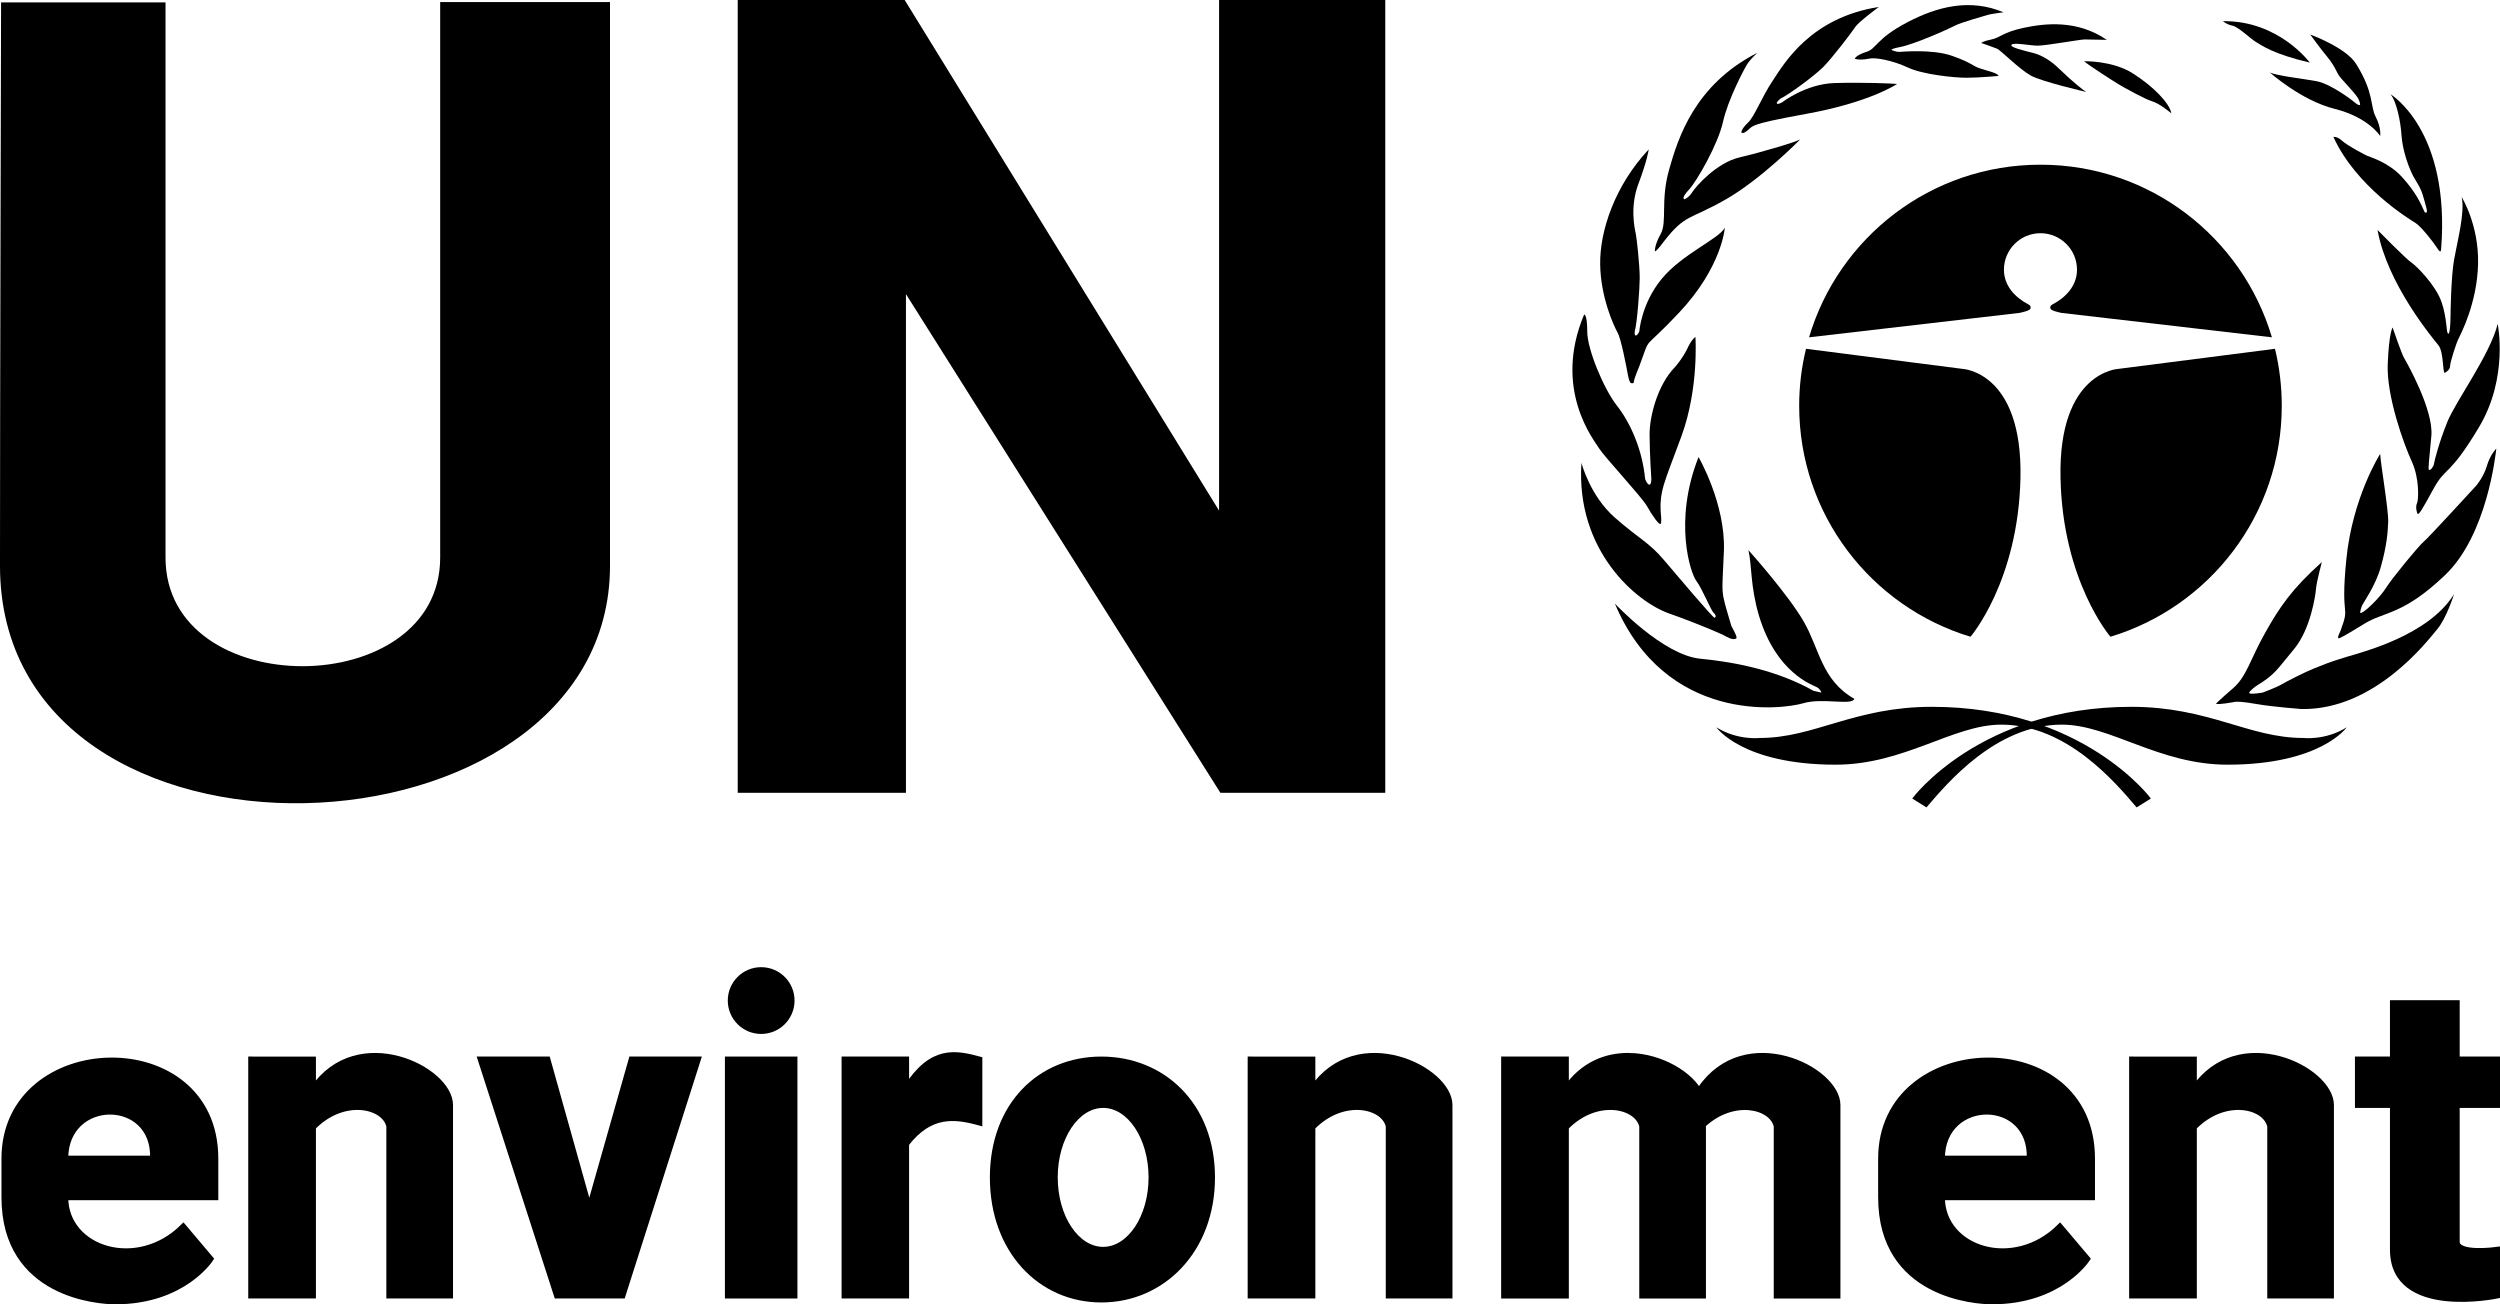
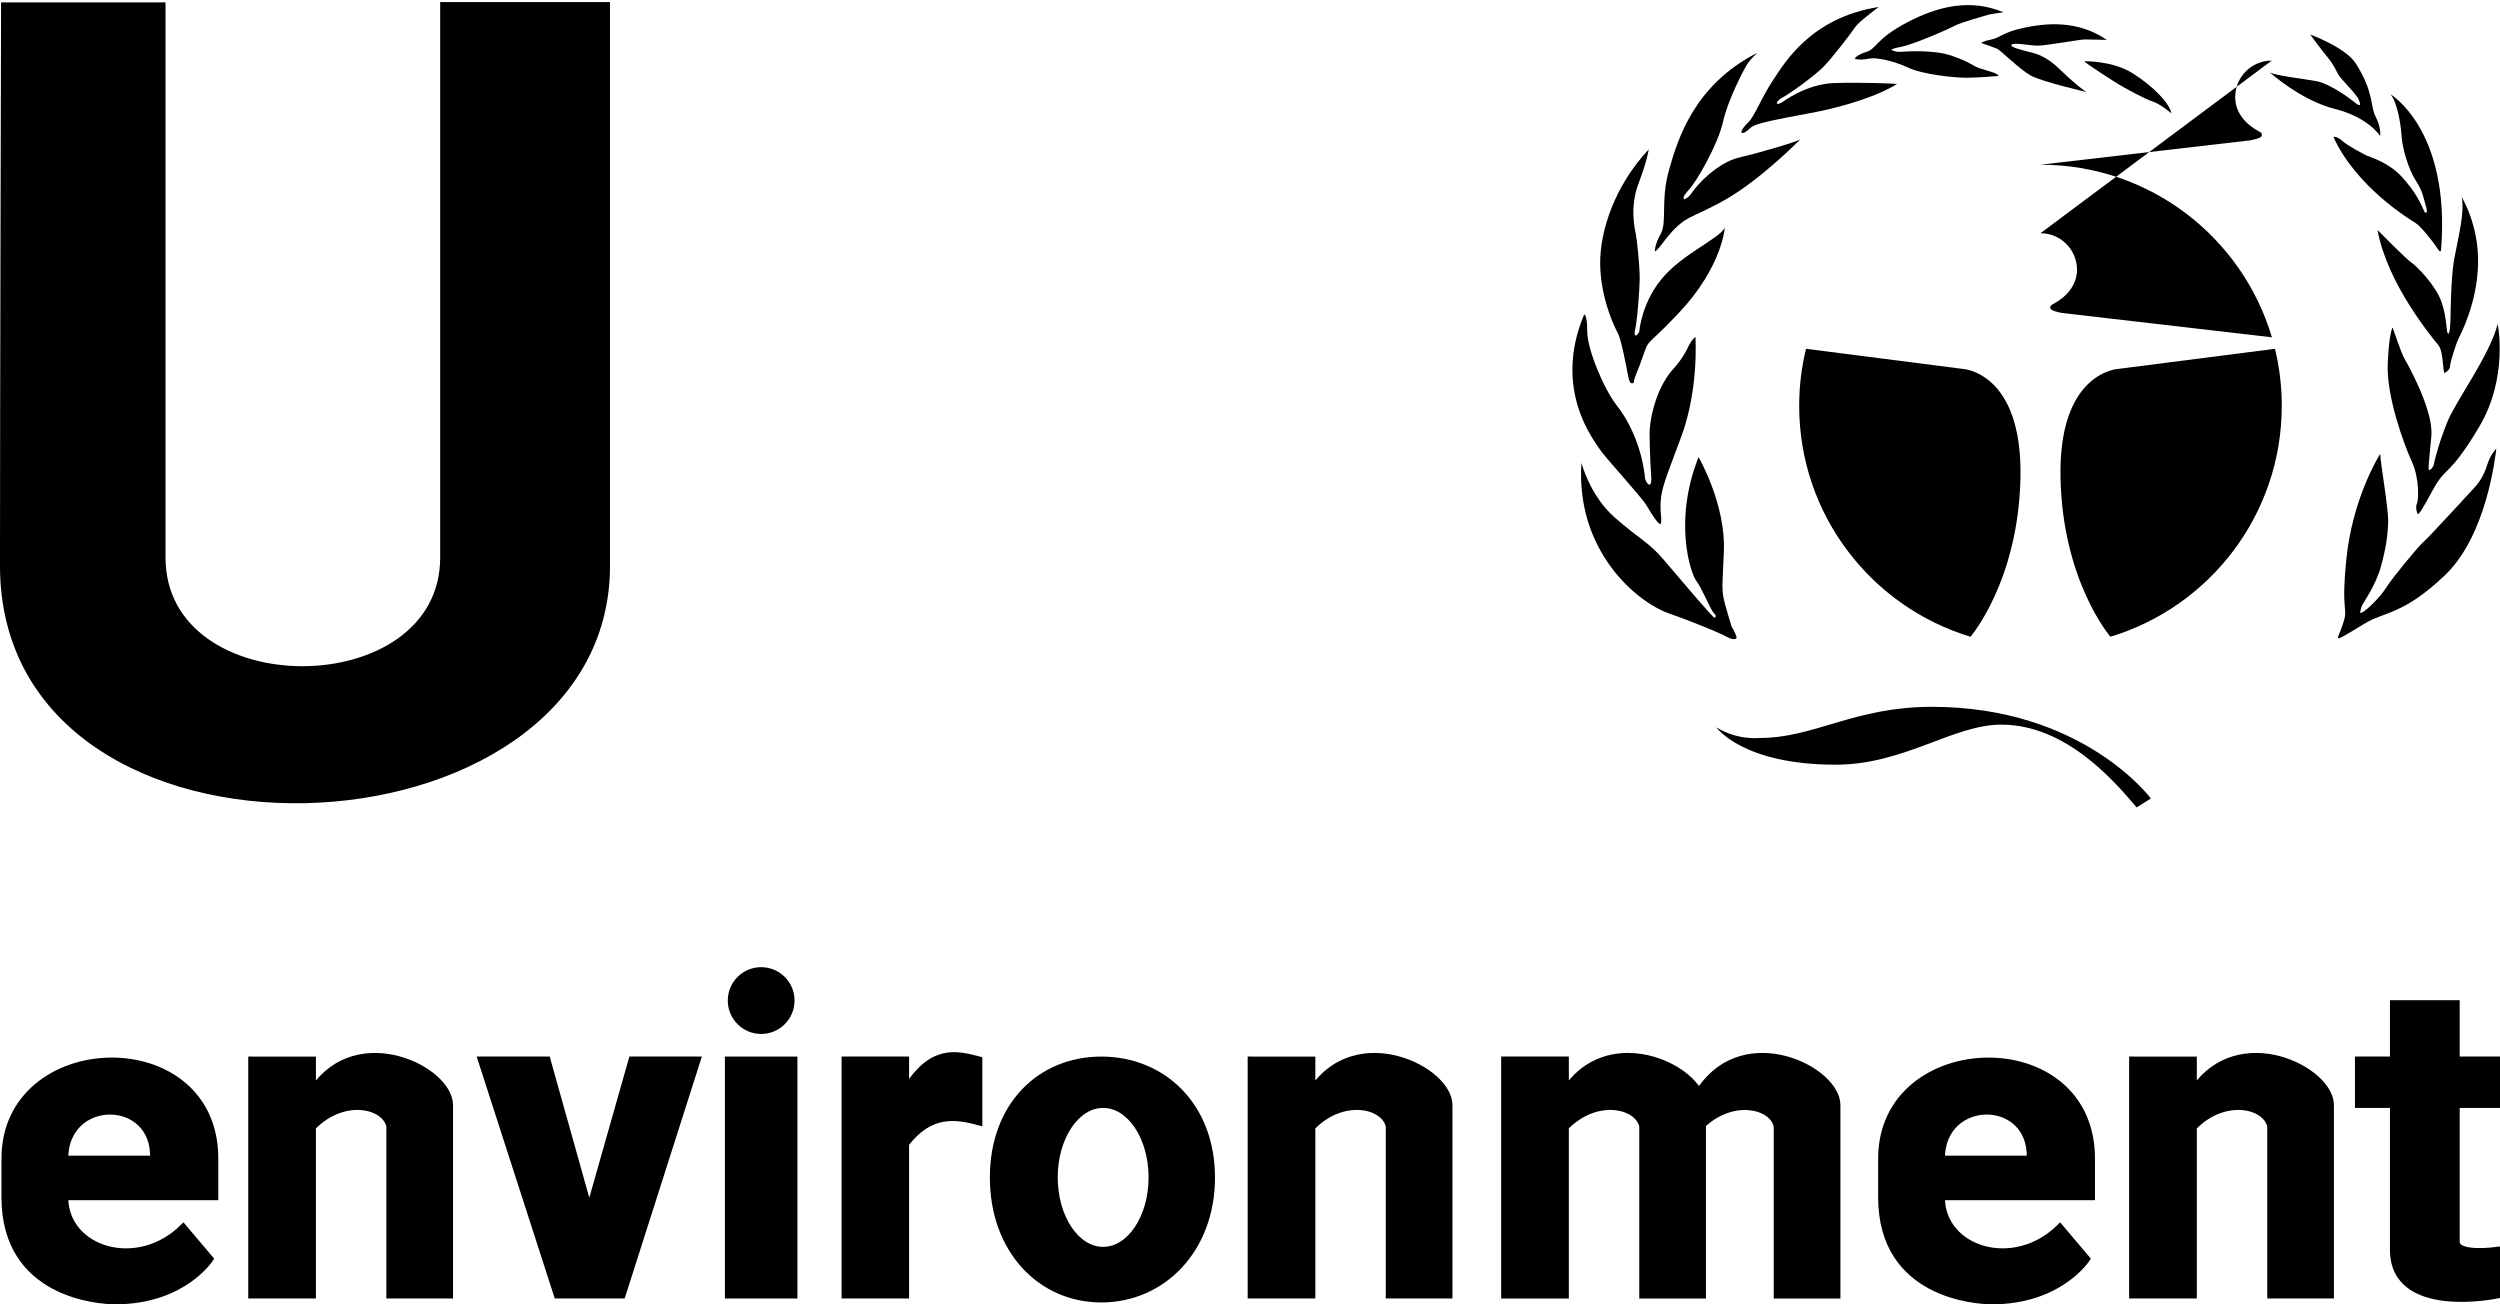
<svg xmlns="http://www.w3.org/2000/svg" xmlns:ns1="http://www.inkscape.org/namespaces/inkscape" xmlns:ns2="http://sodipodi.sourceforge.net/DTD/sodipodi-0.dtd" id="svg3390" version="1.1" ns1:version="0.91 r13725" width="435.188" height="227.047" viewBox="0 0 435.188 227.047" ns2:docname="new unep.svg">
  <defs id="defs3394" />
  <ns2:namedview pagecolor="#ffffff" bordercolor="#666666" borderopacity="1" objecttolerance="10" gridtolerance="10" guidetolerance="10" ns1:pageopacity="0" ns1:pageshadow="2" ns1:window-width="1169" ns1:window-height="938" id="namedview3392" showgrid="false" showguides="true" ns1:guide-bbox="true" ns1:zoom="1" ns1:cx="271.21223" ns1:cy="98.646508" ns1:window-x="0" ns1:window-y="0" ns1:window-maximized="0" ns1:current-layer="svg3390" fit-margin-top="0" fit-margin-left="0" fit-margin-right="0" fit-margin-bottom="0" />
  <path style="fill:#000000;fill-rule:evenodd;stroke:#000000;stroke-width:1px;stroke-linecap:butt;stroke-linejoin:miter;stroke-opacity:1" d="m 0.688,0.922 27.625,0 c 0,0 0,70.126 0,96.125 0,25.999 48.812,25.794 48.812,0 0,-25.794 0,-96.188 0,-96.188 l 28.562,0 0,97.625 c 0,52.244 -105.188,56.632 -105.188,0 0,-28.07 0.188,-97.562 0.188,-97.562 z" id="path3400" ns1:connector-curvature="0" ns2:nodetypes="cczzccssc" />
-   <path style="fill:#000000;fill-rule:evenodd;stroke:#000000;stroke-width:1px;stroke-linecap:butt;stroke-linejoin:miter;stroke-opacity:1" d="m 128.918,0.5 28.284,0 55.508,90.156 0,-90.156 27.931,0 0,137.002 -27.931,0 -55.508,-88.035 0,88.035 -28.284,0 z" id="path3418" ns1:connector-curvature="0" />
  <path style="fill:#000000;fill-rule:evenodd;stroke:#000000;stroke-width:1px;stroke-linecap:butt;stroke-linejoin:miter;stroke-opacity:1" mask="none" clip-path="none" d="m 19.127,184.6 c -9.186,0.143 -18.371,5.977 -18.371,17.072 l 0,6.75 c 0,17.114 16.578,18.125 19.307,18.125 11.899,0 16.6,-7.408 16.6,-7.408 l -4.756,-5.623 c -7.959,7.959 -20.531,4.031 -20.531,-5.094 l 26.125,0 0,-6.75 c 0,-11.668 -9.187,-17.215 -18.373,-17.072 z m 0.027,8.918 c 3.864,0 7.675,2.718 7.471,8.154 l -15.25,0 c 0,-5.436 3.916,-8.154 7.779,-8.154 z" id="path3515" ns1:connector-curvature="0" />
  <path style="fill:#000000;fill-rule:evenodd;stroke:#000000;stroke-width:1px;stroke-linecap:butt;stroke-linejoin:miter;stroke-opacity:1" d="m 43.712,184.422 0,41.114 10.783,0 0,-29.319 c 5.298,-5.418 12.454,-3.81 13.258,-0.177 l 0,29.496 10.607,0 0,-33.177 c 0,-6.258 -16.054,-14.184 -23.865,-2.797 l 0,-5.14 z" id="path3551" ns1:connector-curvature="0" ns2:nodetypes="cccccccsccc" />
  <path style="fill:#000000;fill-rule:evenodd;stroke:#000000;stroke-width:1px;stroke-linecap:butt;stroke-linejoin:miter;stroke-opacity:1" d="m 83.663,184.422 11.649,0 7.266,25.912 7.359,-25.912 11.556,0 -13.119,41.114 -11.438,0 z" id="path3553" ns1:connector-curvature="0" />
  <path style="fill:#000000;fill-rule:evenodd;stroke:#000000;stroke-width:1px;stroke-linecap:butt;stroke-linejoin:miter;stroke-opacity:1" d="m 126.688,184.422 11.625,0 0,41.114 -11.625,0 z" id="path3555" ns1:connector-curvature="0" />
  <circle style="fill:#000000" id="path3566" cx="132.5" cy="174.172" r="5.812" />
  <path style="fill:#000000;fill-rule:evenodd;stroke:#000000;stroke-width:1px;stroke-linecap:butt;stroke-linejoin:miter;stroke-opacity:1" d="m 147,184.422 0,41.114 10.75,0 0,-26.427 c 4.147,-5.367 8.439,-4.89 12.75,-3.688 l 0,-11 c -4.139,-1.108 -8.285,-2.043 -12.75,5 l 0,-5 z" id="path3570" ns1:connector-curvature="0" ns2:nodetypes="ccccccccc" />
  <ellipse style="fill:none" id="path3576" cx="191.719" cy="204.979" rx="19.281" ry="20.557" />
  <path style="fill:#000000;fill-opacity:1;stroke:#000000;stroke-opacity:1" d="m 191.719,184.422 c -10.649,0 -18.906,7.938 -18.906,20.557 0,12.619 8.257,21.246 18.906,21.246 10.649,0 19.281,-8.627 19.281,-21.246 0,-12.619 -8.633,-20.557 -19.281,-20.557 z m 0.312,7.938 c 4.643,0 8.406,5.638 8.406,12.594 0,6.955 -3.764,12.594 -8.406,12.594 -4.643,0 -8.406,-5.638 -8.406,-12.594 0,-6.955 3.764,-12.594 8.406,-12.594 z" id="path4385" ns1:connector-curvature="0" ns2:nodetypes="szszssssss" />
  <path ns2:nodetypes="cccccccsccc" ns1:connector-curvature="0" id="path4410" d="m 217.688,184.422 0,41.114 10.783,0 0,-29.319 c 5.298,-5.418 12.454,-3.81 13.258,-0.177 l 0,29.496 10.607,0 0,-33.177 c 0,-6.258 -16.054,-14.184 -23.865,-2.797 l 0,-5.14 z" style="fill:#000000;fill-rule:evenodd;stroke:#000000;stroke-width:1px;stroke-linecap:butt;stroke-linejoin:miter;stroke-opacity:1" />
  <path style="fill:#000000;fill-rule:evenodd;stroke:#000000;stroke-width:1px;stroke-linecap:butt;stroke-linejoin:miter;stroke-opacity:1" d="m 283.58,183.793 c -3.966,-0.055 -8.055,1.5 -10.984,5.77 l 0,-5.141 -10.783,0 0,41.115 10.783,0 0,-29.32 c 5.298,-5.418 12.454,-3.809 13.258,-0.176 l 0,29.496 10.607,0 0,-29.74 c 5.244,-4.886 12.022,-3.287 12.803,0.244 l 0,29.496 10.607,0 0,-33.178 c 0,-6.258 -16.055,-14.184 -23.865,-2.797 l 0,0.906 c -1.549,-3.356 -6.864,-6.598 -12.426,-6.676 z" id="path4412" ns1:connector-curvature="0" />
  <path id="path4417" d="m 345.81,184.6 c -9.186,0.143 -18.371,5.977 -18.371,17.072 l 0,6.75 c 0,17.114 16.578,18.125 19.307,18.125 11.899,0 16.6,-7.408 16.6,-7.408 l -4.756,-5.623 c -7.959,7.959 -20.531,4.031 -20.531,-5.094 l 26.125,0 0,-6.75 c 0,-11.668 -9.187,-17.215 -18.373,-17.072 z m 0.027,8.918 c 3.864,0 7.675,2.718 7.471,8.154 l -15.25,0 c 0,-5.436 3.916,-8.154 7.779,-8.154 z" clip-path="none" mask="none" style="fill:#000000;fill-rule:evenodd;stroke:#000000;stroke-width:1px;stroke-linecap:butt;stroke-linejoin:miter;stroke-opacity:1" ns1:connector-curvature="0" />
  <path style="fill:#000000;fill-rule:evenodd;stroke:#000000;stroke-width:1px;stroke-linecap:butt;stroke-linejoin:miter;stroke-opacity:1" d="m 371.13,184.422 0,41.114 10.783,0 0,-29.319 c 5.298,-5.418 12.454,-3.81 13.258,-0.177 l 0,29.496 10.607,0 0,-33.177 c 0,-6.258 -16.054,-14.184 -23.865,-2.797 l 0,-5.14 z" id="path4419" ns1:connector-curvature="0" ns2:nodetypes="cccccccsccc" />
  <path style="fill:#000000;fill-rule:evenodd;stroke:#000000;stroke-width:1px;stroke-linecap:butt;stroke-linejoin:miter;stroke-opacity:1" d="m 416.534,174.61 11.137,0 0,9.812 7.017,0 0,7.938 -7.017,0 c 0,0 0,17.974 0,23.808 0,2.384 7.017,1.38 7.017,1.38 l 0,7.989 c 0,0 -18.154,3.823 -18.154,-7.989 0,-8.396 0,-25.188 0,-25.188 l -6.096,0 0,-7.938 6.096,0 z" id="path4427" ns1:connector-curvature="0" ns2:nodetypes="ccccccsccsccccc" />
  <g id="layer1" transform="matrix(0.886,0,0,0.886,-318.836,-440.609)">
    <path style="fill:#000000;fill-opacity:1;fill-rule:nonzero;stroke:none" id="path234" d="m 747.01,622.406 c -19.48,-5.89 -33.66,-23.97 -33.66,-45.365 0,-3.865 0.465,-7.62 1.345,-11.21 l 30.75,3.945 c 0,0 11.815,0.52 11.38,21.43 -0.43,20.3 -9.815,31.2 -9.815,31.2" ns1:connector-curvature="0" />
    <path style="fill:#000000;fill-opacity:1;fill-rule:nonzero;stroke:none" id="path236" d="m 774.5,622.406 c 19.48,-5.89 33.665,-23.97 33.665,-45.365 0,-3.865 -0.46,-7.62 -1.335,-11.21 l -30.765,3.945 c 0,0 -11.815,0.52 -11.37,21.43 0.415,20.3 9.805,31.2 9.805,31.2" ns1:connector-curvature="0" />
-     <path style="fill:#000000;fill-opacity:1;fill-rule:nonzero;stroke:none" id="path238" d="m 760.76,543.121 c 3.95,0 7.175,3.21 7.175,7.18 0,3.075 -2.125,5.38 -4.7,6.745 -0.3,0.17 -0.605,0.31 -0.54,0.8 0.07,0.505 1.535,0.78 2.165,0.93 l 41.37,4.8 c -5.81,-19.61 -23.96,-33.915 -45.445,-33.915 l -0.06,0 c -21.49,0 -39.635,14.305 -45.435,33.915 l 41.355,-4.8 c 0.63,-0.15 2.105,-0.425 2.17,-0.93 0.06,-0.49 -0.235,-0.63 -0.545,-0.8 -2.575,-1.365 -4.69,-3.67 -4.69,-6.745 0,-3.97 3.215,-7.18 7.18,-7.18" ns1:connector-curvature="0" />
+     <path style="fill:#000000;fill-opacity:1;fill-rule:nonzero;stroke:none" id="path238" d="m 760.76,543.121 c 3.95,0 7.175,3.21 7.175,7.18 0,3.075 -2.125,5.38 -4.7,6.745 -0.3,0.17 -0.605,0.31 -0.54,0.8 0.07,0.505 1.535,0.78 2.165,0.93 l 41.37,4.8 c -5.81,-19.61 -23.96,-33.915 -45.445,-33.915 l -0.06,0 l 41.355,-4.8 c 0.63,-0.15 2.105,-0.425 2.17,-0.93 0.06,-0.49 -0.235,-0.63 -0.545,-0.8 -2.575,-1.365 -4.69,-3.67 -4.69,-6.745 0,-3.97 3.215,-7.18 7.18,-7.18" ns1:connector-curvature="0" />
    <path style="fill:#000000;fill-opacity:1;fill-rule:nonzero;stroke:none" id="path240" d="m 779.65,655.936 2.8,-1.75 c 0,0 -13.3,-18.015 -43.035,-18.015 -15.225,0 -23.095,6.12 -33.765,6.12 0,0 -4.38,0.535 -8.57,-2.095 0,0 5.07,7.345 23.44,7.345 13.465,0 23.085,-7.87 32.535,-7.87 12.955,0 22.575,11.55 26.595,16.265" ns1:connector-curvature="0" />
-     <path style="fill:#000000;fill-opacity:1;fill-rule:nonzero;stroke:none" id="path242" d="m 738.355,655.936 -2.795,-1.75 c 0,0 13.295,-18.015 43.045,-18.015 15.215,0 23.085,6.12 33.76,6.12 0,0 4.38,0.535 8.565,-2.095 0,0 -5.065,7.345 -23.435,7.345 -13.475,0 -23.095,-7.87 -32.545,-7.87 -12.93,0 -22.57,11.55 -26.595,16.265" ns1:connector-curvature="0" />
-     <path style="fill:#000000;fill-opacity:1;fill-rule:nonzero;stroke:none" id="path244" d="m 724.19,634.601 c -0.515,1.395 -6.21,-0.27 -10.05,0.87 -4.295,1.27 -27.035,4.025 -37.005,-19.585 0,0 9.455,10.135 16.79,10.835 7.345,0.7 15.395,2.45 22.225,6.3 l 1.57,0.355 c 0,0 -0.22,-0.705 -0.88,-1.05 -0.895,-0.48 -7.965,-2.77 -11.37,-14 -1.74,-5.775 -1.39,-9.975 -2.095,-12.94 0,0 7.7,8.57 10.845,13.99 3.145,5.425 3.5,11.545 9.97,15.225" ns1:connector-curvature="0" />
    <path style="fill:#000000;fill-opacity:1;fill-rule:nonzero;stroke:none" id="path246" d="m 701.015,622.696 c -0.58,0.57 -2.01,-0.345 -2.535,-0.61 -0.52,-0.26 -4.305,-1.985 -10.765,-4.285 -6.385,-2.27 -18.28,-12.335 -17.145,-29.565 0,0 1.665,6.47 6.565,10.76 4.885,4.285 6.655,4.81 9.62,8.305 2.97,3.5 9.71,11.46 9.97,11.38 0.265,-0.09 0.355,-0.53 -0.17,-0.965 -0.525,-0.435 -2.275,-4.805 -3.42,-6.3 -1.13,-1.485 -4.54,-11.725 0.445,-24.315 0,0 5.335,9.18 4.98,18.455 -0.345,9.27 -0.79,7.085 1.485,14.785 0,0 1.225,2.1 0.97,2.355" ns1:connector-curvature="0" />
    <path style="fill:#000000;fill-opacity:1;fill-rule:nonzero;stroke:none" id="path248" d="m 686.135,600.226 c -0.3,0.31 -1.66,-1.665 -2.7,-3.5 -1.055,-1.84 -8.395,-9.71 -9.365,-11.29 -0.955,-1.575 -9.185,-11.55 -2.975,-26.33 0,0 0.615,-0.175 0.615,3.325 0,3.495 3.24,11.285 5.86,14.61 2.62,3.32 4.985,8.66 5.51,14.345 0,0 0.355,1.05 0.79,1.135 0.435,0.09 0.435,-1.045 0.435,-1.045 0,0 -0.345,-5.25 -0.345,-8.84 0,-3.59 1.57,-9.71 4.98,-13.21 0,0 1.575,-1.75 2.54,-3.845 0,0 0.605,-1.405 1.485,-2.095 0,0 0.7,10.055 -2.71,19.415 -3.41,9.365 -4.545,10.935 -4.025,16.01 0,0 0.09,1.135 -0.095,1.315" ns1:connector-curvature="0" />
    <path style="fill:#000000;fill-opacity:1;fill-rule:nonzero;stroke:none" id="path250" d="m 680.36,572.581 c -0.345,0 -0.605,-1.225 -0.77,-2.19 -0.18,-0.965 -1.225,-6.56 -1.94,-7.785 -0.69,-1.225 -3.31,-6.82 -3.4,-13.385 -0.09,-6.56 2.885,-15.475 9.54,-22.565 0,0 -0.265,2.1 -2.015,6.735 -1.76,4.635 -0.705,9.005 -0.535,9.795 0.18,0.785 0.78,6.205 0.78,8.745 0,2.015 -0.515,8.925 -0.95,10.33 0,0 -0.175,0.96 0.17,0.96 0.355,0 0.7,-0.79 0.7,-0.79 0,0 0.36,-5.42 4.38,-10.32 4.015,-4.9 11.275,-7.875 12.42,-10.065 0,0 -0.525,7.705 -9.015,16.715 -7.55,8.02 -5.33,3.935 -7.785,10.49 0,0 -1.045,2.45 -1.045,2.975 0,0.525 -0.535,0.355 -0.535,0.355" ns1:connector-curvature="0" />
    <path style="fill:#000000;fill-opacity:1;fill-rule:nonzero;stroke:none" id="path252" d="m 685.015,546.686 c 0,0 -0.185,-1.05 1.12,-3.41 1.325,-2.36 -0.08,-6.565 1.67,-12.685 1.74,-6.125 4.985,-16.62 17.32,-22.915 0,0 -1.225,1.135 -1.84,2.005 -0.62,0.875 -3.935,7.18 -4.9,11.55 -0.96,4.38 -5.155,11.72 -6.735,13.385 -1.57,1.66 -0.87,1.84 -0.87,1.84 0,0 0.78,-0.18 1.57,-1.405 0.785,-1.225 4.81,-5.775 9.265,-6.82 4.47,-1.05 11.55,-3.15 11.995,-3.59 0,0 -7.705,7.88 -14.79,11.905 -7.08,4.015 -7.86,2.79 -12.065,8.215 0,0 -1.395,1.925 -1.74,1.925" ns1:connector-curvature="0" />
    <path style="fill:#000000;fill-opacity:1;fill-rule:nonzero;stroke:none" id="path254" d="m 701.975,523.331 c 0,0 0,-0.695 1.31,-1.925 1.315,-1.225 2.62,-4.895 4.905,-8.31 2.265,-3.415 7.425,-12.33 20.81,-14.43 0,0 -4.02,2.975 -4.635,3.94 -0.605,0.955 -4.545,6.12 -6.29,7.865 -1.755,1.75 -6.74,5.425 -8.41,6.21 0,0 -0.87,0.705 -0.695,0.96 0.18,0.265 1.05,-0.255 1.05,-0.255 0,0 4.645,-3.59 10.24,-3.765 5.59,-0.17 11.45,0.085 12.33,0.175 0,0 -5.25,3.59 -17.755,5.86 -12.505,2.275 -10.155,2.365 -12.07,3.59 0,0 -0.435,0.345 -0.79,0.085" ns1:connector-curvature="0" />
    <path style="fill:#000000;fill-opacity:1;fill-rule:nonzero;stroke:none" id="path256" d="m 724.275,508.811 c 0,0 0.27,-0.695 2.285,-1.315 2.005,-0.61 1.83,-2.54 7.95,-5.77 6.13,-3.235 12.515,-4.73 18.98,-2.01 0,0 -2.7,0.345 -3.14,0.525 -0.44,0.17 -5.075,1.4 -6.39,2.095 -1.315,0.705 -8.045,3.68 -10.755,4.2 -2.71,0.525 -1.395,0.705 -1.395,0.705 0,0 0.61,0.255 1.13,0.255 0.53,0 6.56,-0.61 10.495,0.79 3.935,1.395 3.85,1.925 5.43,2.45 1.57,0.525 3.41,0.875 3.67,1.485 0,0 -3.935,0.355 -6.31,0.355 -2.355,0 -8.555,-0.61 -11.54,-2.02 -2.975,-1.395 -6.385,-2.01 -7.52,-1.745 -1.14,0.26 -2.535,0.26 -2.89,0" ns1:connector-curvature="0" />
    <path style="fill:#000000;fill-opacity:1;fill-rule:nonzero;stroke:none" id="path258" d="m 749.12,505.746 c 0,0 0.27,-0.345 2.02,-0.695 1.74,-0.35 2.185,-1.4 6.295,-2.275 4.105,-0.875 10.5,-1.665 16.355,2.36 0,0 -3.59,-0.085 -4.38,-0.085 -0.78,0 -7.61,1.22 -9.175,1.22 -1.58,0 -4.725,-0.695 -5.17,-0.17 -0.425,0.52 2.895,1.225 3.42,1.395 0.515,0.18 2.885,0.355 5.86,3.24 2.97,2.885 5.065,4.46 5.42,4.635 0,0 -8.75,-2.01 -10.935,-3.235 -2.185,-1.225 -5.95,-4.985 -6.555,-5.25 -0.615,-0.265 -3.155,-1.14 -3.155,-1.14" ns1:connector-curvature="0" />
    <path style="fill:#000000;fill-opacity:1;fill-rule:nonzero;stroke:none" id="path260" d="m 769.33,509.336 c 0,0 5.515,-0.175 9.54,2.365 4.015,2.53 7.255,5.855 7.605,7.87 0,0 -2.275,-1.93 -3.76,-2.36 -1.49,-0.44 -5.695,-2.8 -6.565,-3.325 -0.875,-0.525 -5.95,-3.765 -6.82,-4.55" ns1:connector-curvature="0" />
-     <path style="fill:#000000;fill-opacity:1;fill-rule:nonzero;stroke:none" id="path262" d="m 795.225,635.561 c 0,0 0.78,-0.79 3.4,-3.065 2.63,-2.275 3.32,-5.595 6.22,-10.76 2.885,-5.16 5.325,-8.75 11.19,-13.995 0,0 -1.04,3.935 -1.135,5.17 -0.08,1.225 -1.05,8.035 -4.37,11.98 -3.325,3.935 -3.5,4.815 -7.355,7.17 0,0 -1.485,1.045 -1.395,1.4 0.085,0.35 2.63,-0.085 2.63,-0.085 0,0 2.795,-1.05 3.665,-1.575 0.87,-0.53 4.815,-2.54 6.39,-3.15 1.57,-0.615 2.885,-1.23 6.385,-2.275 3.5,-1.05 16.175,-4.29 21.165,-12.34 0,0 -1.48,4.725 -3.32,6.91 -1.84,2.195 -12.24,15.93 -26.685,15.66 0,0 -5.685,-0.435 -8.66,-0.96 -2.965,-0.52 -4.025,-0.52 -4.46,-0.435 -0.435,0.08 -3.24,0.605 -3.665,0.35" ns1:connector-curvature="0" />
    <path style="fill:#000000;fill-opacity:1;fill-rule:nonzero;stroke:none" id="path264" d="m 827.5,586.481 c 0,0 -5.435,8.495 -6.65,20.735 -1.225,12.25 0.87,8.58 -1.135,14 0,0 -0.705,1.39 -0.435,1.48 0.255,0.09 1.31,-0.525 5.16,-2.875 3.845,-2.375 7.6,-1.67 15.82,-9.54 8.23,-7.87 9.895,-23.53 10.06,-24.845 0,0 -1.225,1.225 -1.83,3.325 -0.61,2.1 -1.925,3.76 -2.185,4.03 -0.265,0.255 -9.19,10.055 -10.24,10.925 -1.05,0.88 -6.295,7.265 -7.425,9.095 -1.14,1.84 -4.47,5.17 -5.08,4.905 0,0 0.09,-0.79 0.355,-1.395 0.255,-0.615 2.71,-3.945 3.755,-7.79 1.05,-3.85 1.315,-6.21 1.405,-8.66 0.08,-2.455 -1.5,-11.46 -1.575,-13.39" ns1:connector-curvature="0" />
    <path style="fill:#000000;fill-opacity:1;fill-rule:nonzero;stroke:none" id="path266" d="m 834.85,598.296 c 0,0 -0.55,-1.27 -0.09,-2.185 0.255,-0.525 0.525,-4.725 -1.05,-8.135 -1.57,-3.41 -4.99,-12.865 -4.725,-19.16 0.26,-6.3 0.96,-7.17 0.96,-7.17 0,0 1.75,5.16 2.275,6.03 0.53,0.88 5.775,10.155 5.34,15.225 -0.445,5.075 -0.705,6.645 -0.445,6.735 0.275,0.09 0.88,-0.615 0.96,-1.225 0.095,-0.615 0.965,-4.115 2.625,-8.225 1.665,-4.105 8.395,-13.205 9.89,-19.24 0,0 2.185,10.5 -3.68,20.29 -5.855,9.805 -6.475,7.61 -8.915,12.075 -2.445,4.46 -2.8,4.985 -3.145,4.985" ns1:connector-curvature="0" />
    <path style="fill:#000000;fill-opacity:1;fill-rule:nonzero;stroke:none" id="path268" d="m 840.18,570.566 c -0.435,-0.09 -0.18,-4.115 -1.23,-5.425 -1.045,-1.31 -10.055,-11.98 -11.97,-22.655 0,0 5.675,5.775 6.64,6.385 0.96,0.615 4.81,4.465 5.945,7.79 1.135,3.32 0.87,6.125 1.315,6.205 0.445,0.085 0.445,-3.67 0.445,-3.67 0,0 0.08,-7.345 0.69,-10.845 0.615,-3.5 2.195,-9.36 1.495,-12.34 0,0 3.4,5.425 3.225,13.13 -0.17,7.69 -3.405,13.81 -3.84,14.69 -0.445,0.88 -1.66,4.64 -1.66,5.42 0,0.79 -1.055,1.315 -1.055,1.315" ns1:connector-curvature="0" />
    <path style="fill:#000000;fill-opacity:1;fill-rule:nonzero;stroke:none" id="path270" d="m 829.51,515.806 c 0,0 11.815,7 9.965,30.445 0,0 0,1.045 -0.69,-0.085 -0.71,-1.14 -3.235,-4.38 -4.38,-5.085 -1.14,-0.69 -11.63,-7.075 -16.095,-16.875 0,0 0.7,-0.18 1.75,0.785 1.055,0.965 4.29,2.625 4.815,2.89 0.525,0.26 4.2,1.23 6.91,4.195 2.71,2.975 3.675,5.16 4.46,6.915 0,0 0.78,0.61 0.255,-1.14 -0.515,-1.745 -0.605,-2.885 -2.005,-5.075 -1.405,-2.185 -2.62,-6.12 -2.8,-8.83 -0.17,-2.715 -0.96,-6.735 -2.185,-8.14" ns1:connector-curvature="0" />
    <path style="fill:#000000;fill-opacity:1;fill-rule:nonzero;stroke:none" id="path272" d="m 827.5,524.026 c 0,0 0.26,-1.57 -0.875,-3.755 -1.14,-2.19 -0.25,-4.62 -3.85,-10.41 -2.015,-3.24 -9.015,-5.775 -9.015,-5.775 0,0 2.015,2.8 3.33,4.37 1.31,1.58 1.745,2.715 2.19,3.51 0.435,0.78 2.855,3.12 3.755,4.455 0.175,0.26 0.525,0.965 0.525,1.4 0,0.435 -0.96,-0.265 -1.225,-0.525 -0.27,-0.265 -4.54,-3.5 -7.26,-4.025 -2.71,-0.525 -7.87,-1.05 -9.275,-1.75 0,0 6.13,5.51 12.775,7.175 6.655,1.665 8.925,5.33 8.925,5.33" ns1:connector-curvature="0" />
-     <path style="fill:#000000;fill-opacity:1;fill-rule:nonzero;stroke:none" id="path274" d="m 813.67,509.596 c 0,0 -6.12,-8.305 -17.055,-8.13 0,0 0.615,0.61 1.84,0.87 1.22,0.265 3.41,2.45 4.55,3.155 1.135,0.7 3.5,2.44 10.665,4.105" ns1:connector-curvature="0" />
  </g>
</svg>